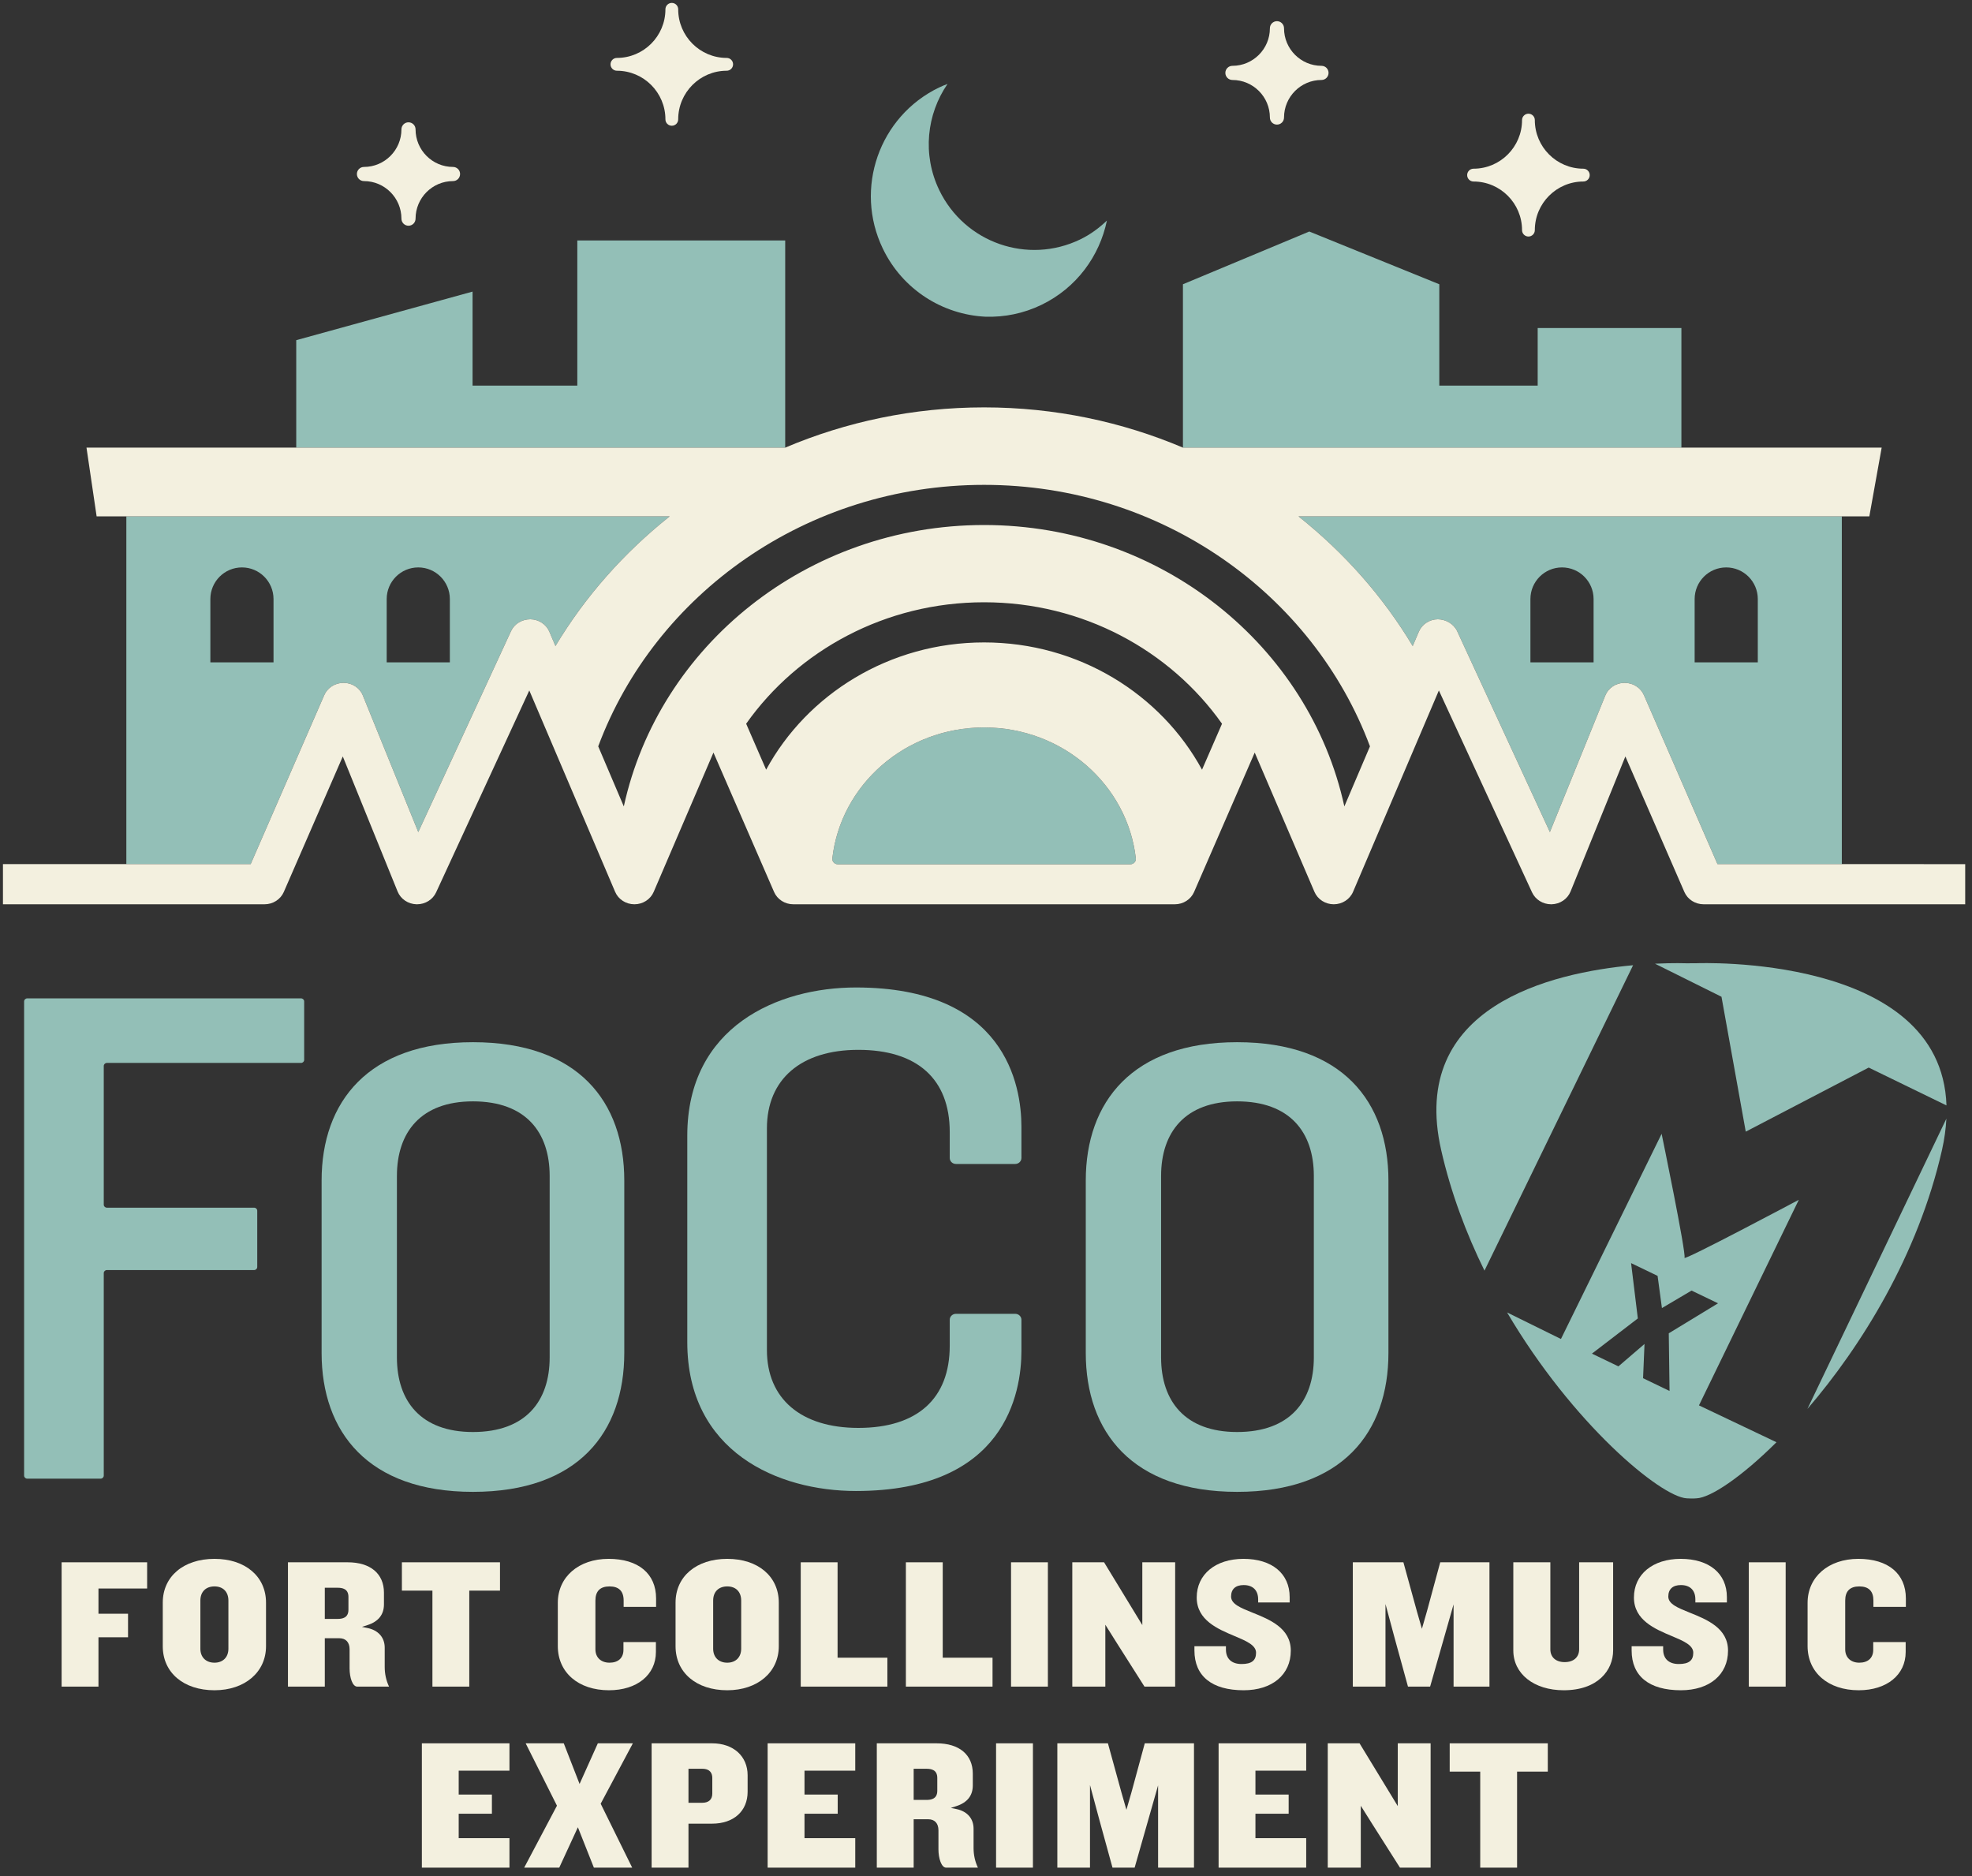
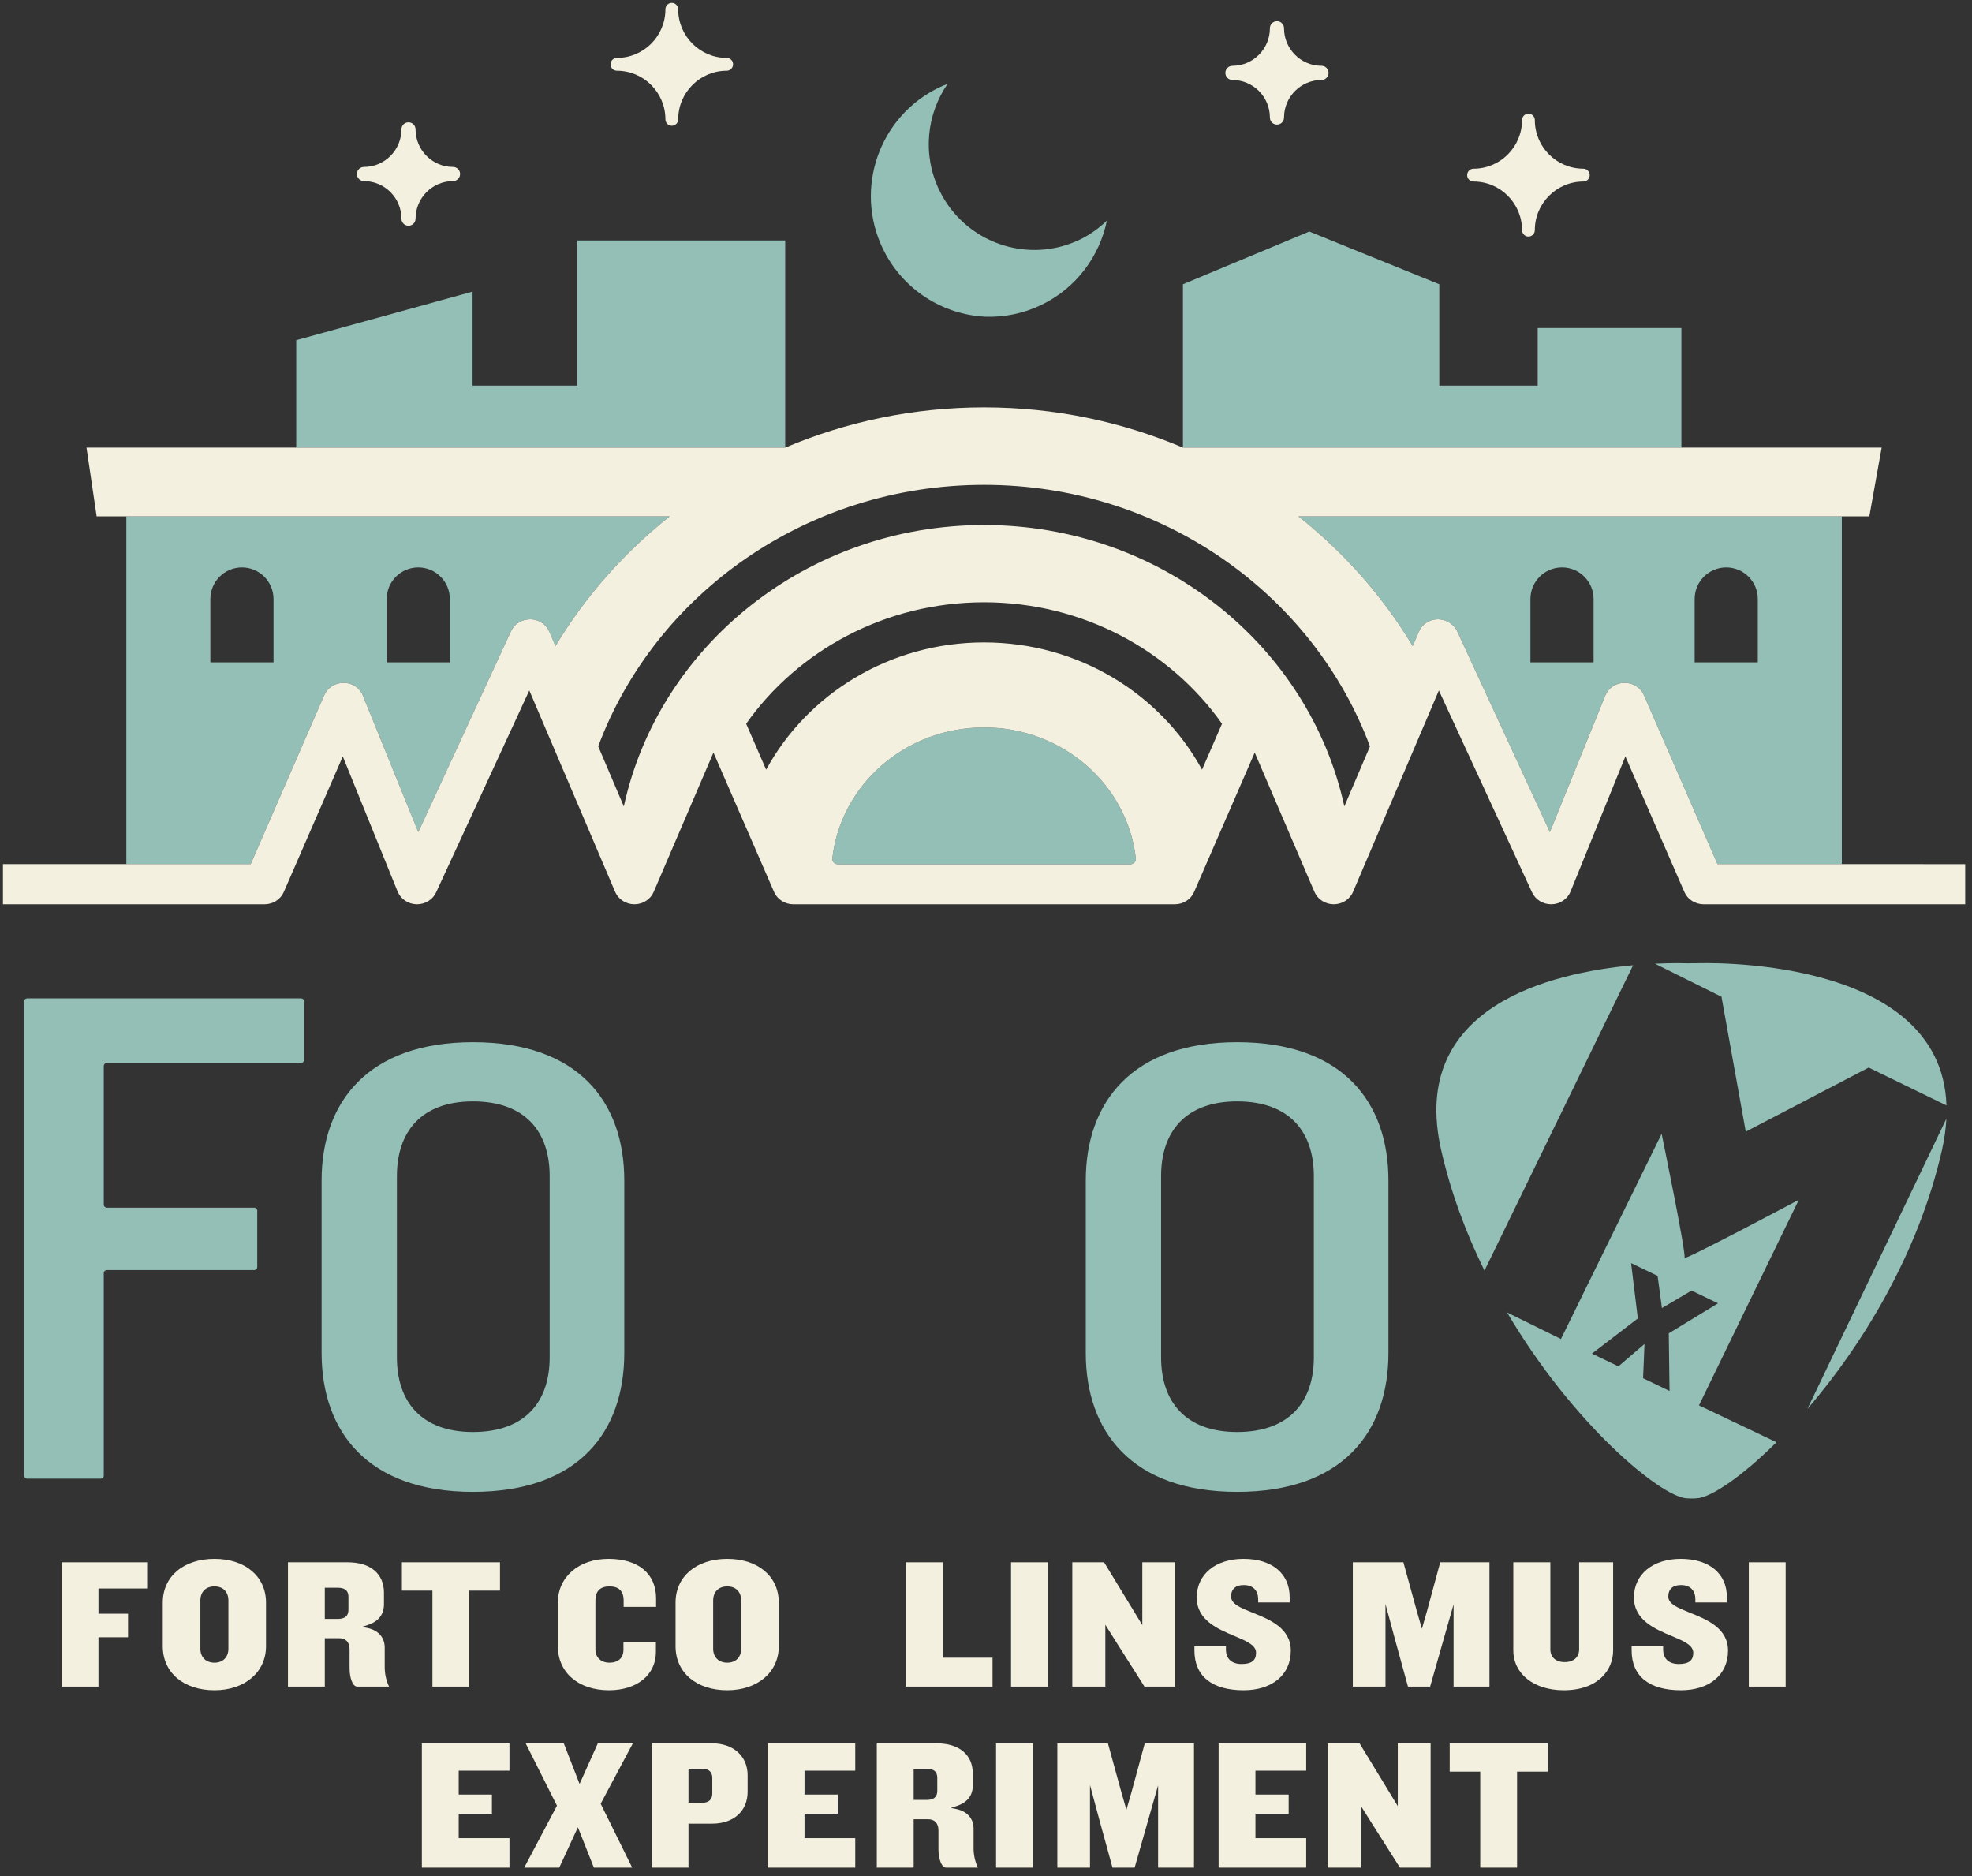
<svg xmlns="http://www.w3.org/2000/svg" width="185" height="176" viewBox="0 0 185 176" fill="none">
  <rect x="0" y="0" width="185" height="176" fill="#333333" stroke="none" />
  <g clip-path="url(#clip0_3809_114)">
    <path d="M73.663 41.988C73.663 41.023 73.663 22.555 73.663 22.555H54.159V36.17H44.333V27.352L27.791 31.909V41.988H73.663Z" fill="#93BFB7" />
    <path d="M110.975 41.99C110.975 41.025 110.975 26.664 110.975 26.664L122.828 21.717L135.026 26.664V36.173H144.255V30.771H157.738V41.99H110.975Z" fill="#93BFB7" />
    <path d="M42.202 62.13H36.277V56.193C36.277 54.553 37.603 53.225 39.239 53.225C40.875 53.225 42.202 54.553 42.202 56.193V62.13ZM25.66 62.13H19.735V56.193C19.735 54.553 21.061 53.225 22.698 53.225C24.334 53.225 25.66 54.553 25.66 56.193V62.13ZM11.852 48.436V81.056H23.516L23.517 81.055L30.415 65.21C30.721 64.509 31.433 64.053 32.223 64.053H32.244C33.037 64.053 33.748 64.521 34.037 65.23L39.239 78.045C39.24 78.045 39.242 78.045 39.242 78.045L47.936 59.208C48.255 58.517 48.962 58.093 49.754 58.088C50.538 58.099 51.241 58.558 51.537 59.256L52.109 60.599C54.896 55.945 58.546 51.836 62.824 48.436H11.852Z" fill="#93BFB7" />
    <path d="M164.905 62.13H158.98V56.193C158.98 54.553 160.306 53.225 161.943 53.225C163.578 53.225 164.905 54.553 164.905 56.193V62.13ZM149.5 62.13H143.574V56.193C143.574 54.553 144.901 53.225 146.537 53.225C148.174 53.225 149.5 54.553 149.5 56.193V62.13ZM121.816 48.436C126.094 51.836 129.743 55.945 132.531 60.599L133.103 59.256C133.398 58.558 134.101 58.099 134.885 58.088C135.625 58.097 136.385 58.517 136.703 59.208L145.398 78.045C145.398 78.045 145.399 78.045 145.401 78.045L150.603 65.23C150.892 64.521 151.603 64.053 152.395 64.053H152.417C153.207 64.053 153.919 64.509 154.224 65.21L161.123 81.055L161.125 81.056H172.788V48.436H121.816Z" fill="#93BFB7" />
    <path d="M103.844 20.688C103.117 21.383 102.293 21.997 101.338 22.458C96.41 24.84 90.489 22.767 88.112 17.828C86.509 14.496 86.936 10.714 88.891 7.873C88.621 7.979 88.352 8.084 88.086 8.213C82.469 10.928 80.112 17.69 82.82 23.318C84.682 27.188 88.453 29.513 92.453 29.708C94.211 29.763 96.008 29.414 97.703 28.595C100.996 27.004 103.156 24.018 103.844 20.688Z" fill="#93BFB7" />
    <path d="M42.499 15.659C40.562 15.659 38.985 14.079 38.985 12.137C38.985 11.77 38.688 11.473 38.322 11.473C37.956 11.473 37.66 11.77 37.66 12.137C37.66 14.079 36.083 15.659 34.145 15.659C33.778 15.659 33.482 15.956 33.482 16.323C33.482 16.691 33.778 16.987 34.145 16.987C36.083 16.987 37.66 18.567 37.66 20.509C37.66 20.876 37.956 21.174 38.322 21.174C38.688 21.174 38.985 20.876 38.985 20.509C38.985 18.567 40.562 16.987 42.499 16.987C42.865 16.987 43.162 16.691 43.162 16.323C43.162 15.956 42.865 15.659 42.499 15.659Z" fill="#F3F0DF" />
    <path d="M123.974 6.174C122.035 6.174 120.459 4.593 120.459 2.652C120.459 2.284 120.162 1.988 119.797 1.988C119.429 1.988 119.133 2.284 119.133 2.652C119.133 4.593 117.556 6.174 115.617 6.174C115.252 6.174 114.955 6.47 114.955 6.837C114.955 7.205 115.252 7.502 115.617 7.502C117.556 7.502 119.133 9.082 119.133 11.023C119.133 11.391 119.429 11.688 119.797 11.688C120.162 11.688 120.459 11.391 120.459 11.023C120.459 9.082 122.035 7.502 123.974 7.502C124.34 7.502 124.636 7.205 124.636 6.837C124.636 6.47 124.34 6.174 123.974 6.174Z" fill="#F3F0DF" />
    <path d="M68.173 5.433C65.665 5.433 63.624 3.388 63.624 0.875C63.624 0.542 63.356 0.273 63.024 0.273C62.693 0.273 62.425 0.542 62.425 0.875C62.425 3.388 60.384 5.433 57.876 5.433C57.545 5.433 57.275 5.701 57.275 6.034C57.275 6.365 57.545 6.635 57.876 6.635C60.384 6.635 62.425 8.68 62.425 11.194C62.425 11.526 62.693 11.795 63.024 11.795C63.356 11.795 63.624 11.526 63.624 11.194C63.624 8.68 65.665 6.635 68.173 6.635C68.505 6.635 68.773 6.365 68.773 6.034C68.773 5.701 68.505 5.433 68.173 5.433Z" fill="#F3F0DF" />
    <path d="M148.537 15.824C146.028 15.824 143.987 13.779 143.987 11.265C143.987 10.934 143.719 10.665 143.388 10.665C143.057 10.665 142.788 10.934 142.788 11.265C142.788 13.779 140.746 15.824 138.238 15.824C137.908 15.824 137.639 16.093 137.639 16.425C137.639 16.758 137.908 17.027 138.238 17.027C140.746 17.027 142.788 19.072 142.788 21.586C142.788 21.917 143.057 22.187 143.388 22.187C143.719 22.187 143.987 21.917 143.987 21.586C143.987 19.072 146.028 17.027 148.537 17.027C148.868 17.027 149.136 16.758 149.136 16.425C149.136 16.093 148.868 15.824 148.537 15.824Z" fill="#F3F0DF" />
    <path d="M163.775 106.151L175.309 100.14L182.606 103.691C182.126 89.406 159.164 90.353 159.164 90.353L158.225 90.358C158.225 90.358 157.06 90.311 155.261 90.397L161.498 93.497L163.775 106.151Z" fill="#93BFB7" />
    <path d="M135.203 107.886C136.12 111.91 137.551 115.705 139.264 119.188L153.206 90.54C145.546 91.243 132.125 94.378 135.203 107.886Z" fill="#93BFB7" />
    <path d="M156.553 125.066L156.626 130.475L154.142 129.279L154.277 126.067L151.829 128.168L149.344 126.973L153.65 123.671L153.018 118.483L155.504 119.679L155.912 122.699L158.69 121.058L161.175 122.253L156.553 125.066ZM168.753 112.543C168.753 112.543 157.849 118.346 158.029 117.98C158.209 117.615 155.883 106.353 155.883 106.353L146.438 125.6L141.386 123.11C147.557 133.588 155.781 140.395 158.23 140.546C158.826 140.581 159.156 140.546 159.156 140.546C160.453 140.493 163.33 138.589 166.657 135.284L159.386 131.827L168.753 112.543Z" fill="#93BFB7" />
    <path d="M182.597 104.931L169.559 132.161C174.601 126.298 179.929 117.77 182.182 107.886C182.42 106.836 182.547 105.86 182.597 104.931Z" fill="#93BFB7" />
    <path d="M23.838 113.283H10.029C9.866 113.283 9.734 113.156 9.734 112.999V99.989C9.734 99.834 9.866 99.705 10.029 99.705H28.24C28.403 99.705 28.535 99.578 28.535 99.421V93.934C28.535 93.776 28.403 93.649 28.24 93.649H2.558C2.394 93.649 2.262 93.776 2.262 93.934V138.416C2.262 138.574 2.394 138.702 2.558 138.702H9.438C9.602 138.702 9.734 138.574 9.734 138.416V119.419C9.734 119.262 9.866 119.134 10.029 119.134H23.838C24.002 119.134 24.133 119.008 24.133 118.85V113.567C24.133 113.412 24.002 113.283 23.838 113.283Z" fill="#93BFB7" />
    <path d="M51.566 127.326C51.566 131.429 49.322 134.325 44.368 134.325C39.481 134.325 37.236 131.429 37.236 127.326V110.31C37.236 106.206 39.481 103.31 44.368 103.31C49.322 103.31 51.566 106.206 51.566 110.31V127.326ZM44.368 97.76C34.528 97.76 30.171 103.372 30.171 110.733V126.904C30.171 134.325 34.528 139.938 44.368 139.938C54.275 139.938 58.566 134.325 58.566 126.904V110.733C58.566 103.372 54.275 97.76 44.368 97.76Z" fill="#93BFB7" />
-     <path d="M64.476 106.53V125.89C64.476 136.201 73 139.858 80.3 139.858C94.311 139.858 95.824 130.663 95.824 126.707V123.798C95.824 123.488 95.562 123.238 95.239 123.238H89.681C89.359 123.238 89.098 123.488 89.098 123.798V126.231C89.098 131.203 86.052 133.94 80.523 133.94C75.153 133.94 71.947 131.211 71.947 126.639V105.846C71.947 101.231 75.153 98.477 80.523 98.477C86.052 98.477 89.098 101.216 89.098 106.188V108.621C89.098 108.929 89.359 109.182 89.681 109.182H95.239C95.562 109.182 95.824 108.929 95.824 108.621V105.71C95.824 101.777 94.311 92.627 80.3 92.627C73 92.627 64.476 96.268 64.476 106.53Z" fill="#93BFB7" />
    <path d="M123.256 127.326C123.256 131.429 121.011 134.325 116.058 134.325C111.17 134.325 108.926 131.429 108.926 127.326V110.31C108.926 106.206 111.17 103.31 116.058 103.31C121.011 103.31 123.256 106.206 123.256 110.31V127.326ZM116.058 97.76C106.216 97.76 101.86 103.372 101.86 110.733V126.904C101.86 134.325 106.216 139.938 116.058 139.938C125.964 139.938 130.254 134.325 130.254 126.904V110.733C130.254 103.372 125.964 97.76 116.058 97.76Z" fill="#93BFB7" />
    <path d="M92.32 68.235C84.932 68.235 78.863 73.616 78.083 80.523C78.05 80.817 78.298 81.074 78.605 81.074H106.035C106.342 81.074 106.591 80.817 106.556 80.523C105.776 73.616 99.709 68.235 92.32 68.235Z" fill="#93BFB7" />
    <path d="M128.521 70.01L126.12 75.639C126.118 75.639 126.117 75.639 126.117 75.639C122.834 60.586 108.929 49.247 92.32 49.247C75.711 49.247 61.807 60.585 58.523 75.638C58.52 75.638 58.522 75.638 58.519 75.638L56.121 70.009V70.008C61.45 55.725 75.662 45.481 92.32 45.481C108.978 45.481 123.191 55.726 128.521 70.009V70.01ZM112.767 72.196C112.766 72.196 112.766 72.196 112.764 72.196C108.91 65.111 101.193 60.26 92.32 60.26C83.446 60.26 75.731 65.111 71.876 72.196H71.874L70 67.888V67.887C74.858 61.016 83.051 56.494 92.32 56.494C101.591 56.494 109.782 61.016 114.641 67.887L114.642 67.888L112.767 72.196ZM106.032 81.074H78.606C78.299 81.074 78.05 80.816 78.083 80.522C78.864 73.616 84.932 68.236 92.32 68.236C99.708 68.236 105.776 73.616 106.557 80.522C106.591 80.816 106.341 81.074 106.032 81.074ZM179.395 81.057H161.125L161.123 81.056L154.224 65.21C153.919 64.509 153.207 64.054 152.417 64.054H152.396C151.604 64.054 150.892 64.521 150.603 65.231L145.402 78.045C145.399 78.045 145.398 78.045 145.398 78.045L136.703 59.208C136.385 58.517 135.626 58.097 134.886 58.088C134.101 58.099 133.399 58.558 133.104 59.257L132.531 60.6C129.743 55.945 126.094 51.836 121.816 48.436H175.369L176.526 41.988H110.977C105.267 39.569 98.962 38.213 92.32 38.213C85.679 38.213 79.372 39.569 73.663 41.988H73.664H8.114L9.065 48.436H62.824H62.825C58.547 51.836 54.897 55.945 52.109 60.6L51.538 59.257C51.241 58.558 50.538 58.099 49.754 58.088C48.962 58.094 48.255 58.517 47.937 59.208L39.242 78.045C39.242 78.045 39.241 78.045 39.239 78.045L34.037 65.231C33.749 64.521 33.037 64.054 32.244 64.054H32.223C31.433 64.054 30.721 64.509 30.416 65.21L23.517 81.056L23.516 81.057H0.278L0.277 81.058V84.822L0.278 84.823H24.819C25.608 84.823 26.32 84.367 26.625 83.667L32.157 70.959C32.157 70.959 32.158 70.959 32.16 70.959L37.301 83.626C37.589 84.333 38.291 84.806 39.081 84.823C39.095 84.823 39.111 84.823 39.124 84.823C39.897 84.823 40.6 84.385 40.914 83.704L49.653 64.769C49.655 64.769 49.656 64.769 49.656 64.769L57.707 83.655C58.008 84.363 58.723 84.823 59.516 84.823C60.31 84.823 61.025 84.364 61.327 83.657L66.93 70.595C66.932 70.595 66.933 70.595 66.933 70.595L72.618 83.667C72.921 84.367 73.634 84.823 74.424 84.823H110.217C111.006 84.823 111.719 84.367 112.022 83.667L117.708 70.595C117.708 70.595 117.709 70.595 117.71 70.595L123.313 83.657C123.617 84.364 124.331 84.823 125.124 84.823C125.917 84.823 126.632 84.363 126.935 83.655L134.984 64.769C134.986 64.769 134.987 64.769 134.987 64.769L143.726 83.704C144.041 84.385 144.743 84.823 145.517 84.823C145.53 84.823 145.545 84.823 145.561 84.823C146.35 84.806 147.051 84.333 147.339 83.626L152.481 70.959C152.481 70.959 152.482 70.959 152.484 70.959L158.016 83.667C158.319 84.367 159.032 84.823 159.823 84.823H179.236L184.363 84.822V81.058C184.363 81.058 179.396 81.058 179.395 81.057Z" fill="#F3F0DF" />
    <path d="M43.032 170.13H46.147V168.333H43.032V166.093H47.794V163.526H39.576V175.188H47.794V172.423H43.032V170.13Z" fill="#F3F0DF" />
    <path d="M56.085 163.526L54.372 167.338L52.889 163.526H49.314L52.25 169.377L52.216 169.441L49.176 175.188H52.465L54.213 171.4L55.714 175.188H59.308L56.352 169.192L59.371 163.526H56.085Z" fill="#F3F0DF" />
    <path d="M66.823 168.243C66.823 168.799 66.487 169.104 65.876 169.104H64.588V165.914H65.876C66.659 165.914 66.823 166.381 66.823 166.773V168.243ZM66.806 163.526H61.131V175.188H64.588V171.062H66.806C68.83 171.062 70.137 169.886 70.137 168.065V166.523C70.137 164.729 68.798 163.526 66.806 163.526Z" fill="#F3F0DF" />
    <path d="M75.473 170.13H78.588V168.333H75.473V166.093H80.234V163.526H72.015V175.188H80.234V172.423H75.473V170.13Z" fill="#F3F0DF" />
    <path d="M87.93 167.976C87.93 168.746 87.35 168.835 86.913 168.835H85.714V165.914H86.913C87.35 165.914 87.93 166.002 87.93 166.773V167.976ZM91.334 171.527C91.334 170.585 90.734 169.901 89.73 169.694L89.201 169.585L89.714 169.419C90.742 169.087 91.262 168.431 91.262 167.473V166.378C91.262 164.593 89.99 163.526 87.861 163.526H82.256V175.188H85.714V170.649H87.074C87.687 170.649 88.039 171.028 88.039 171.688V173.482C88.039 174.302 88.312 175.188 88.756 175.188H91.741C91.467 174.606 91.334 174 91.334 173.339V171.527Z" fill="#F3F0DF" />
    <path d="M93.445 175.188H96.902V163.526H93.445V175.188Z" fill="#F3F0DF" />
    <path d="M105.197 168.103L103.938 163.526H99.193V175.188H102.256V167.439L103.144 170.737L104.367 175.188H106.444L108.644 167.47V175.188H112.012V163.526H107.395L106.152 168.102L105.673 169.761L105.197 168.103Z" fill="#F3F0DF" />
    <path d="M117.777 170.13H120.893V168.333H117.777V166.093H122.539V163.526H114.321V175.188H122.539V172.423H117.777V170.13Z" fill="#F3F0DF" />
    <path d="M124.561 163.526V175.188H127.66V169.384L128.746 171.11L131.335 175.188H134.211V163.526H131.13V169.415L127.544 163.526H124.561Z" fill="#F3F0DF" />
    <path d="M138.865 175.188H142.322V166.182H145.204V163.526H136.001V166.182H138.865V175.188Z" fill="#F3F0DF" />
    <path d="M12.012 151.371H9.238V149.005H13.803V146.546H5.781V158.207H9.238V153.579H12.012V151.371Z" fill="#F3F0DF" />
    <path d="M21.427 154.654C21.427 155.45 20.915 155.963 20.122 155.963C19.318 155.963 18.798 155.45 18.798 154.654V150.134C18.798 149.316 19.306 148.808 20.122 148.808C20.927 148.808 21.427 149.316 21.427 150.134V154.654ZM20.122 146.223C17.22 146.223 15.27 147.874 15.27 150.33V154.421C15.27 156.89 17.22 158.549 20.122 158.549C22.968 158.549 24.956 156.85 24.956 154.421V150.33C24.956 147.874 23.013 146.223 20.122 146.223Z" fill="#F3F0DF" />
    <path d="M32.688 150.995C32.688 151.767 32.107 151.856 31.67 151.856H30.471V148.934H31.67C32.107 148.934 32.688 149.022 32.688 149.793V150.995ZM36.091 154.547C36.091 153.606 35.492 152.92 34.486 152.713L33.957 152.604L34.472 152.437C35.499 152.108 36.02 151.452 36.02 150.492V149.398C36.02 147.612 34.748 146.546 32.618 146.546H27.014V158.207H30.471V153.669H31.831C32.444 153.669 32.796 154.047 32.796 154.709V156.502C32.796 157.341 33.063 158.207 33.513 158.207H36.497C36.224 157.625 36.091 157.019 36.091 156.358V154.547Z" fill="#F3F0DF" />
    <path d="M40.567 158.207H44.024V149.203H46.906V146.546H37.703V149.203H40.567V158.207Z" fill="#F3F0DF" />
    <path d="M57.128 158.549C59.763 158.549 61.533 157.106 61.533 154.959V154.026H58.488V154.761C58.488 155.514 57.999 155.963 57.182 155.963C56.378 155.963 55.858 155.471 55.858 154.709V150.134C55.858 149.253 56.303 148.808 57.182 148.808C58.06 148.808 58.506 149.253 58.506 150.134V150.726H61.55V149.937C61.55 147.611 59.883 146.223 57.093 146.223C54.289 146.223 52.33 147.919 52.33 150.348V154.404C52.33 156.883 54.258 158.549 57.128 158.549Z" fill="#F3F0DF" />
    <path d="M66.904 150.134C66.904 149.316 67.411 148.808 68.227 148.808C69.033 148.808 69.533 149.316 69.533 150.134V154.654C69.533 155.45 69.02 155.963 68.227 155.963C67.423 155.963 66.904 155.45 66.904 154.654V150.134ZM68.227 158.549C71.073 158.549 73.061 156.85 73.061 154.421V150.33C73.061 147.874 71.119 146.223 68.227 146.223C65.325 146.223 63.376 147.874 63.376 150.33V154.421C63.376 156.89 65.325 158.549 68.227 158.549Z" fill="#F3F0DF" />
-     <path d="M78.576 146.546H75.12V158.207H83.248V155.496H78.576V146.546Z" fill="#F3F0DF" />
    <path d="M88.441 146.546H84.984V158.207H93.113V155.496H88.441V146.546Z" fill="#F3F0DF" />
    <path d="M98.306 146.546H94.849V158.207H98.306V146.546Z" fill="#F3F0DF" />
    <path d="M100.596 146.546V158.207H103.695V152.403L104.78 154.13L107.368 158.207H110.246V146.546H107.164V152.434L103.577 146.546H100.596Z" fill="#F3F0DF" />
    <path d="M115.492 149.757C115.492 149.063 115.911 148.682 116.672 148.682C117.536 148.682 118.032 149.171 118.032 150.025V150.314H120.988V149.812C120.988 147.597 119.327 146.223 116.654 146.223C114.031 146.223 112.268 147.679 112.268 149.847C112.268 151.973 114.239 152.802 115.822 153.466C116.902 153.92 117.835 154.311 117.835 155.031C117.835 155.762 117.415 156.088 116.476 156.088C115.542 156.088 115.009 155.592 115.009 154.726V154.42H112.053V154.816C112.053 157.224 113.694 158.549 116.672 158.549C119.358 158.549 121.094 157.089 121.094 154.834C121.094 152.712 119.102 151.911 117.502 151.269C116.378 150.817 115.492 150.461 115.492 149.757Z" fill="#F3F0DF" />
    <path d="M132.087 158.207H134.164L136.365 150.492V158.207H139.731V146.546H135.113L133.872 151.123L133.394 152.783L132.918 151.124L131.658 146.546H126.913V158.207H129.977V150.459L130.864 153.757L132.087 158.207Z" fill="#F3F0DF" />
    <path d="M145.444 154.709V146.546H141.969V154.816C141.969 157.013 143.912 158.549 146.696 158.549C149.9 158.549 151.333 156.674 151.333 154.816V146.546H148.144V154.709C148.144 155.45 147.623 155.909 146.786 155.909C145.958 155.909 145.444 155.45 145.444 154.709Z" fill="#F3F0DF" />
    <path d="M156.509 149.757C156.509 149.063 156.929 148.682 157.69 148.682C158.553 148.682 159.048 149.171 159.048 150.025V150.314H162.005V149.812C162.005 147.597 160.344 146.223 157.672 146.223C155.047 146.223 153.285 147.679 153.285 149.847C153.285 151.973 155.255 152.802 156.838 153.466C157.919 153.92 158.852 154.311 158.852 155.031C158.852 155.762 158.433 156.088 157.492 156.088C156.559 156.088 156.026 155.592 156.026 154.726V154.42H153.069V154.816C153.069 157.224 154.71 158.549 157.69 158.549C160.376 158.549 162.112 157.089 162.112 154.834C162.112 152.712 160.119 151.911 158.519 151.269C157.396 150.817 156.509 150.461 156.509 149.757Z" fill="#F3F0DF" />
    <path d="M164.062 158.207H167.519V146.546H164.062V158.207Z" fill="#F3F0DF" />
-     <path d="M175.751 150.726H178.796V149.937C178.796 147.611 177.13 146.223 174.338 146.223C171.534 146.223 169.576 147.919 169.576 150.348V154.404C169.576 156.883 171.505 158.549 174.374 158.549C177.009 158.549 178.778 157.106 178.778 154.959V154.026H175.734V154.761C175.734 155.514 175.246 155.963 174.428 155.963C173.624 155.963 173.105 155.471 173.105 154.709V150.134C173.105 149.253 173.551 148.808 174.428 148.808C175.307 148.808 175.751 149.253 175.751 150.134V150.726Z" fill="#F3F0DF" />
  </g>
  <defs>
    <clipPath id="clip0_3809_114">
      <rect width="185" height="176" fill="white" />
    </clipPath>
  </defs>
</svg>